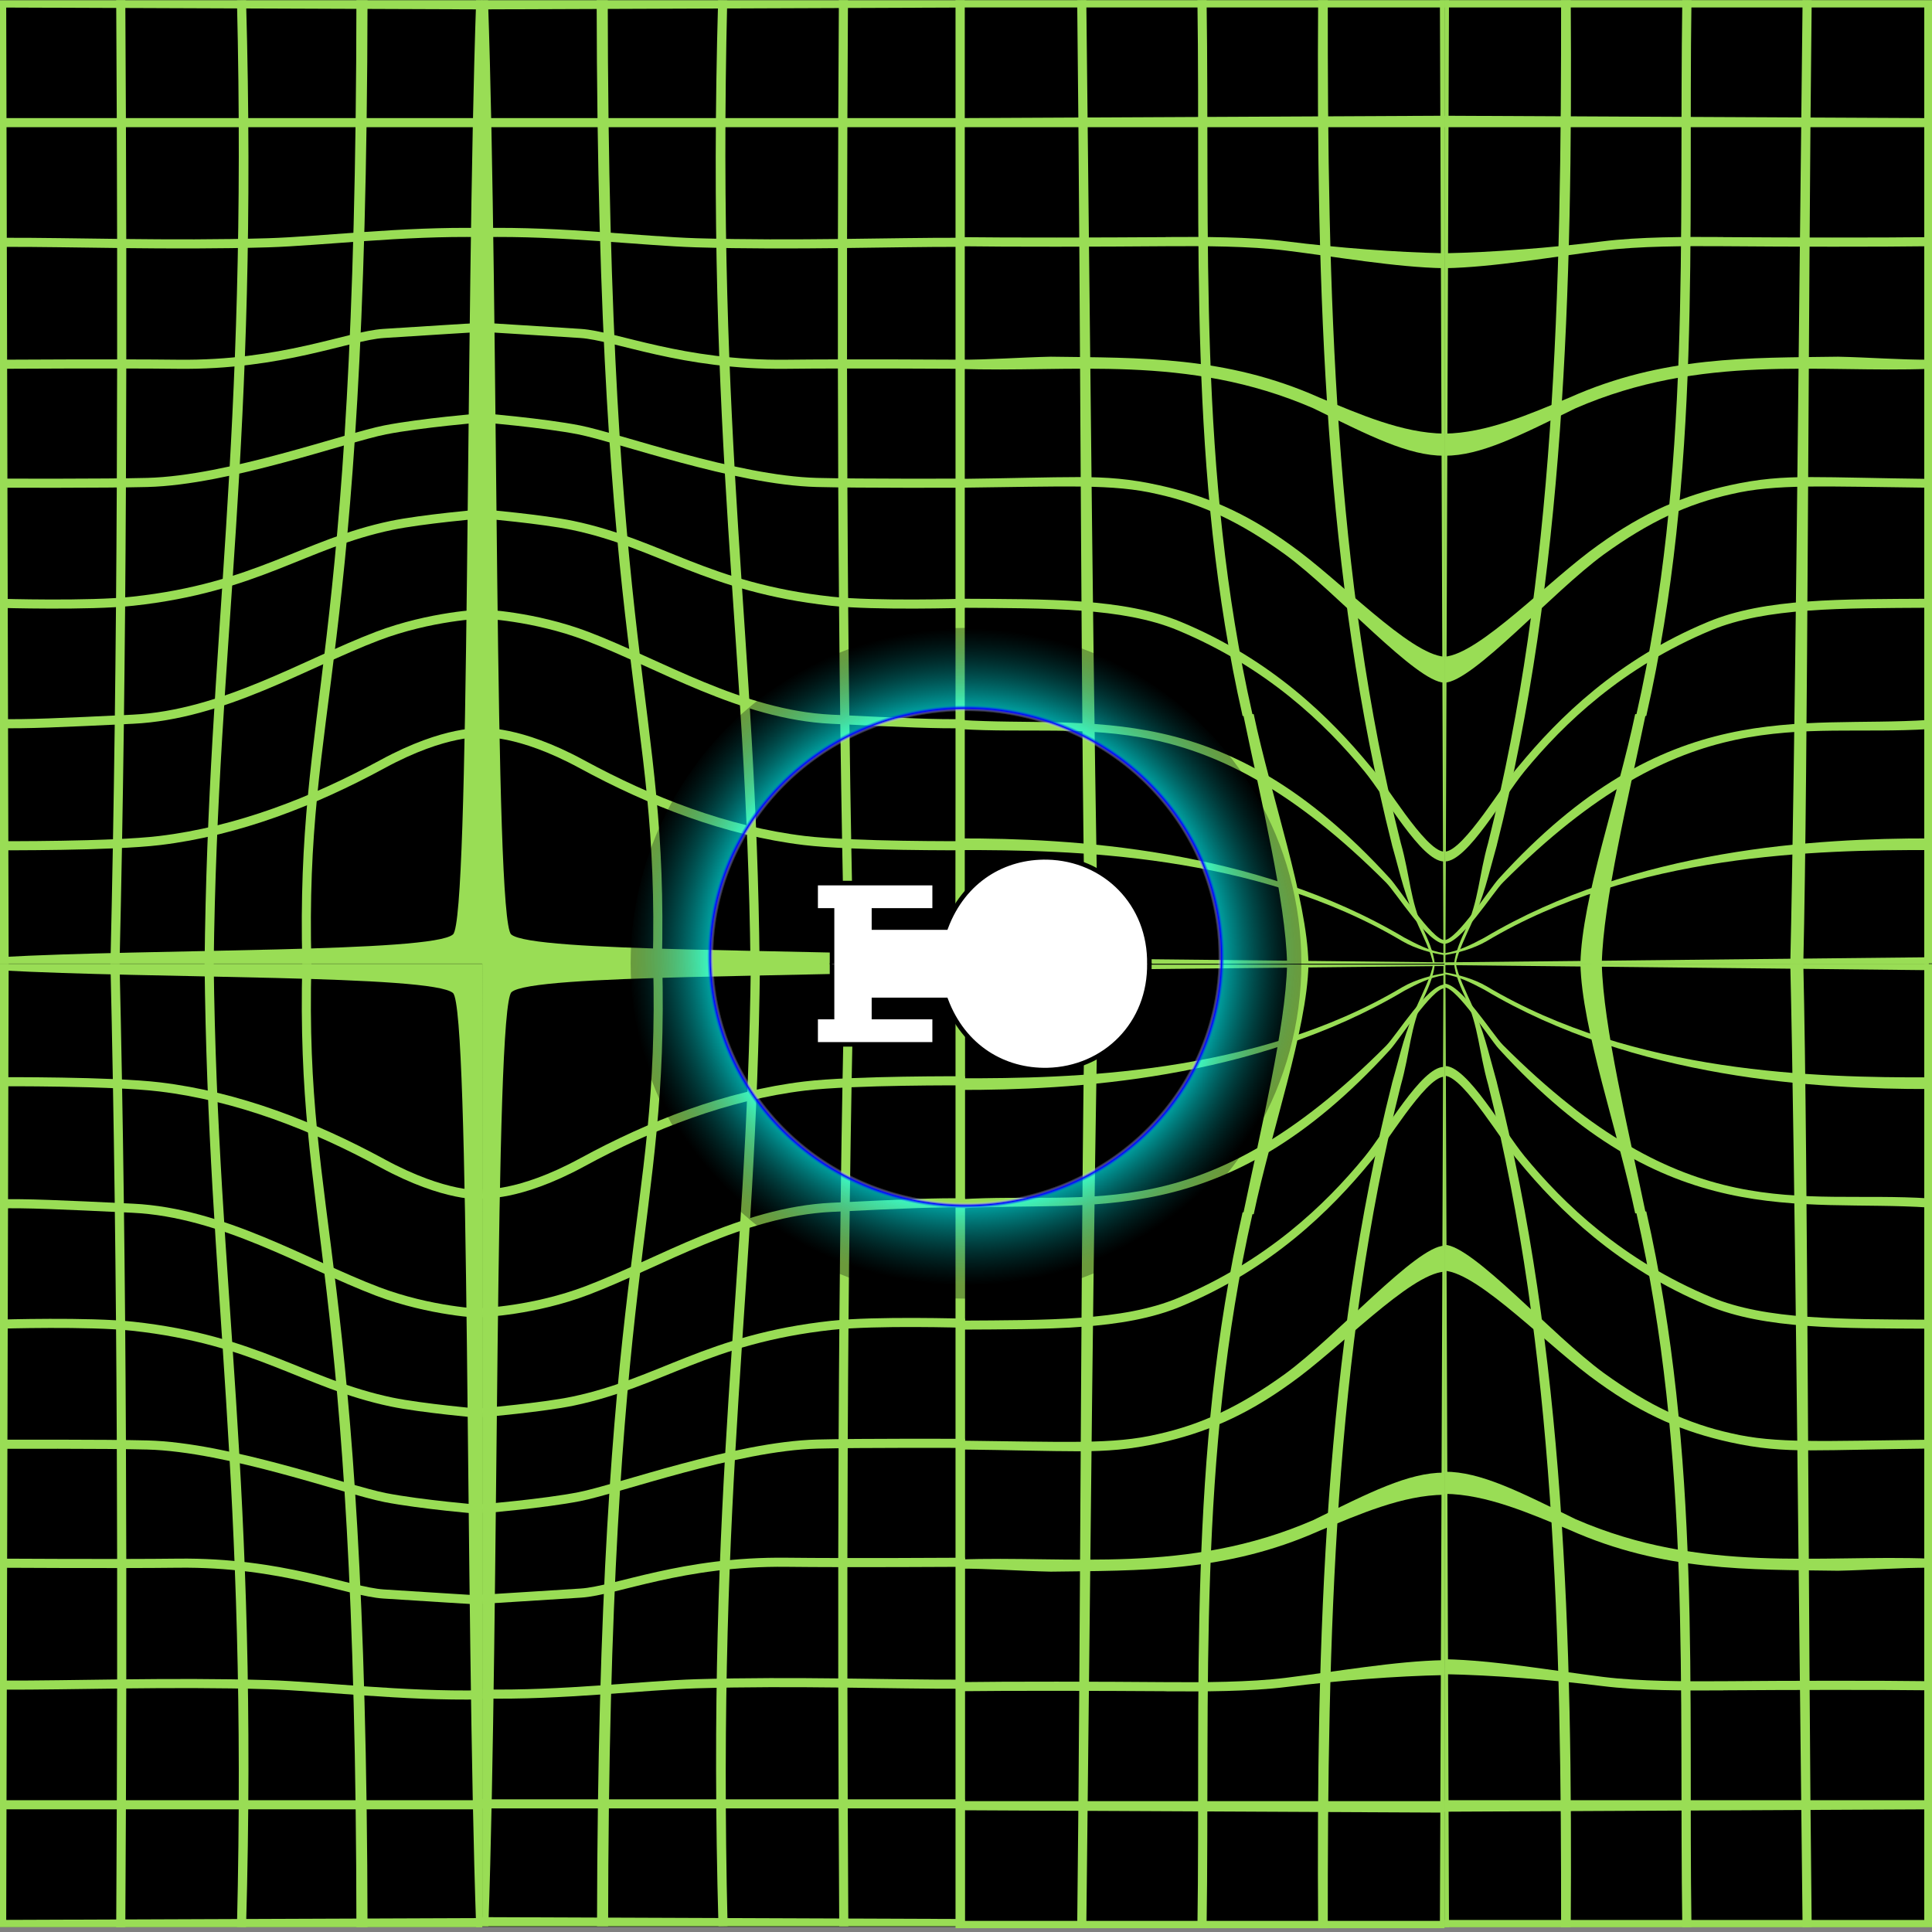
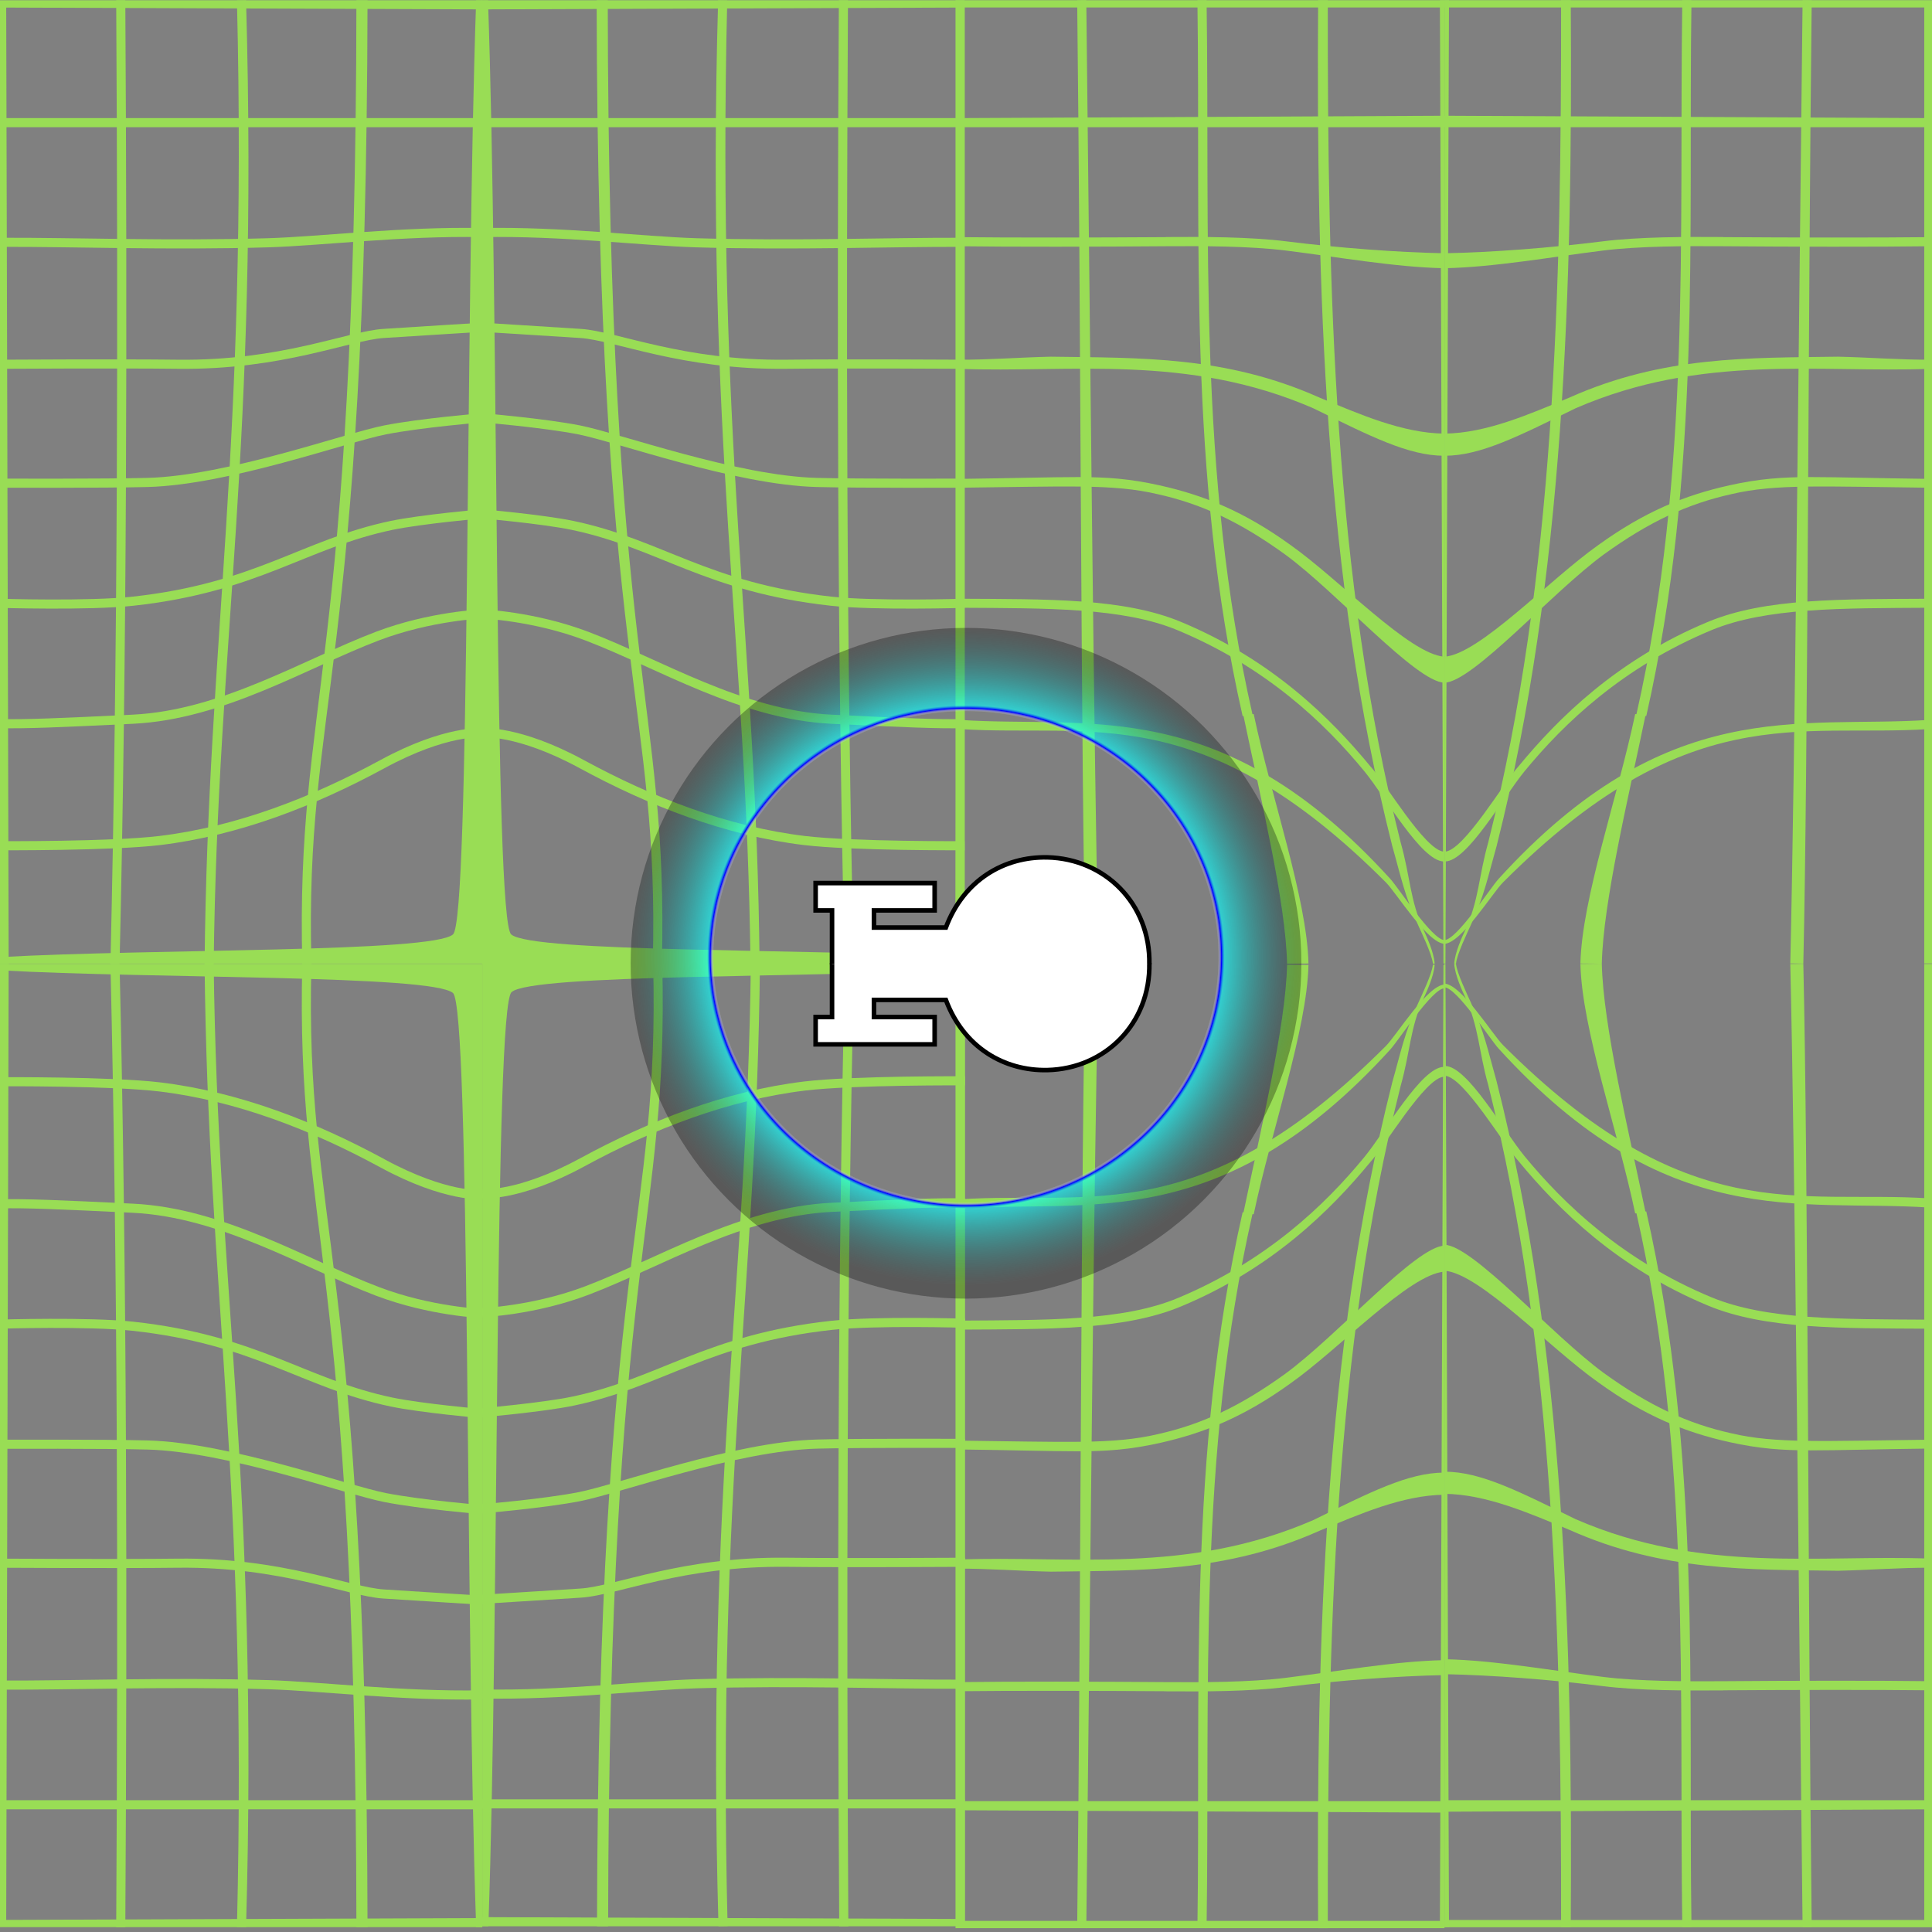
<svg xmlns="http://www.w3.org/2000/svg" xmlns:xlink="http://www.w3.org/1999/xlink" width="212mm" height="212mm" viewBox="0 0 212 212">
  <rect x="0" y="0" width="212" height="212" fill="#808080" stroke="none" />
  <defs>
    <radialGradient id="c" cx="-36.61" cy="148.6" r="37.05" gradientTransform="matrix(1 0 0 .973 142.6 3.31)" gradientUnits="userSpaceOnUse">
      <stop offset="0" stop-color="#fff" stop-opacity="0" />
      <stop offset=".747" stop-color="#fff" stop-opacity="0" />
      <stop offset=".757" stop-color="#00f" />
      <stop offset=".766" stop-color="#0ff" stop-opacity=".6" />
      <stop offset="1" stop-opacity=".3" />
    </radialGradient>
  </defs>
  <g transform="translate(0 -42.9)">
-     <path d="M0 42.93h212.2v211.4H0z" />
    <g id="a" fill="#9d5">
      <path d="M52.25 42.93c-1.203 34.47-.65 100.8-2.54 102.5-2.22 2.02-33.05 1.56-49.76 2.5v.71h52.97V42.94z" />
      <path d="M39.11 42.93c-.07 74.13-6.66 76.5-5.94 105.7h1c-.75-29 6.04-31.42 6.16-105.7zM27 42.93l-1 .02c1.19 49.09-3.2 70-3.55 105.7h1c.41-35.7 4.94-56.76 3.55-105.7zM12.75 42.92c.21 36.04.17 71.55-.63 105.7h1c.8-34.07.85-69.64.63-105.7z" />
      <path d="M52.92 42.93H-.05v105.7h1L.682 43.73l52.27.2z" />
      <g fill="none" stroke="#9d5">
        <path d="M-.03 56.36h52.95M52.88 68.42c-8.71-.17-17.6.94-23.46 1.12-10.91.32-21.46-.08-29.21-.05M52.92 78.81s-6.83.42-10.83.68c-3.85.25-11.14 3.52-22.59 3.38-6.46-.08-19.56 0-19.56 0M-.05 95.92s11.69.04 16.22-.08c8.93-.23 21.85-4.94 26.1-5.77 3.87-.76 10.65-1.33 10.65-1.33M-.05 109.1s9.79.3 14.64-.23c13.68-1.5 18.74-6.3 28.39-8.32 3.27-.68 9.94-1.27 9.94-1.27M-.05 122.3c2.84.07 6.61-.09 14.63-.48 9.87-.48 18.85-6.08 26.83-9.12 5.84-2.22 11.51-2.43 11.51-2.43M-.05 135.7s12.28.07 17.59-.57c8.55-1.03 16.86-4.27 24.42-8.38 6.99-3.8 10.95-3.44 10.95-3.44" />
      </g>
    </g>
    <use xlink:href="#a" transform="matrix(1 0 0 -1 0 297.3)" />
    <use xlink:href="#a" transform="matrix(-1 0 0 1 105.8 0)" />
    <use xlink:href="#a" transform="rotate(180 52.92 148.6)" />
    <g id="b" fill="#9d5">
      <path d="M158.5 55.6v1.26h53.32v-1zM189.1 68.91c-4.07-.03-9.26-.03-13.3.48-5.57.7-12.05 1.2-17.26 1.3l.02 1.64c5.31-.1 11.8-1.25 17.36-1.94 3.93-.49 9.1-.5 13.16-.47 7.22.06 17.08.08 22.78 0v-1c-5.68.07-15.55.05-22.77 0zM201.7 82.04c-9.82.14-19.2-.1-29.47 4.48-4.39 1.82-9.12 3.91-13.71 3.96v2.43c3.97 0 8.17-2.18 14.37-5.21 13.89-6.03 26.7-3.86 38.94-4.33v-1c-3.3.02-6.79-.26-10.13-.33zM198.7 95.25c-3.2 0-5.72.19-8.91.9-4.92 1.09-9.32 2.89-14.38 6.54-5.39 3.8-13.06 12-16.9 12.27v2.85c3.11-.07 11.78-9.91 17.49-14.08 4.97-3.59 9.2-5.55 14-6.61 4.83-1.14 10-.83 21.82-.7v-.97c-5.9-.07-9.93-.2-13.13-.2zM211.7 108.6c-9.6.06-18-.09-24.31 2.55-9.92 4.13-16.37 10.51-20.77 15.85-1.53 1.64-5.98 9.24-8.06 9.35l.03 1.08c2.47-.08 6.32-6.99 8.7-9.9 4.34-5.28 10.76-11.42 20.48-15.47 6.03-2.51 14.33-2.41 23.94-2.47z" />
      <path d="M211.6 121.9c-14.23.93-28.7-2.84-47.15 17.43-.98 1.08-4.57 6.67-5.95 6.73l-.03.41c1.91-.06 5.3-5.6 6.46-6.75 20.2-20.23 32.38-15.89 46.74-16.82z" />
-       <path d="M211.7 134.9c-12.13-.02-32.32 1.07-48.81 10.89-1.43.762-2.81 1.47-4.35 1.7v.21c1.25-.19 3.12-.67 4.58-1.52 16.19-9.65 36.49-10.02 48.57-10zM158.5 148.5v.15h53.15v-.71z" />
      <path d="M197.8 42.92c-.41 35.24-.83 83.44-1.35 105.7l1.43.02c.52-22.29.51-70.49.92-105.7zM184.6 42.92c-.38 26.01 1.01 51.73-5.03 78.34h-.14c-1.9 9.05-5.85 20.23-6.01 27.37l2.347.02c.16-6.82 2.88-18.04 4.78-27.18h.1c6.08-26.78 4.58-52.58 4.96-78.54z" />
      <path d="M158.5 42.92v.8h52.65v104.9h1V42.92z" />
      <path d="M171.3 42.92c.03 31.87-.67 63.33-8 92.44-1.06 3.75-1 6.3-2.53 9.63-.34.74-1.1 2.37-1.2 3.65h.2c.08-1 1.32-3.56 1.58-4.14 1.57-3.42 1.85-5.15 2.91-8.89v-.02c7.42-29.34 8.31-60.96 8.1-92.67zM158.5 42.93v105.7h.11l.39-105.7z" />
    </g>
    <use xlink:href="#b" transform="matrix(-1 0 0 1 317 0)" />
    <use xlink:href="#b" transform="matrix(1 0 0 -1 0 297.3)" />
    <use xlink:href="#b" transform="rotate(180 158.5 148.7)" />
    <circle cx="106" cy="148.6" r="36.8" fill="url(#c)" />
    <path id="d" fill="#fff" stroke="#000" stroke-width=".5" d="M91.3 148.6v5.9h-1.8v3h13.06v-3H95.9v-1.88h7.89c1.96 5.22 6.4 7.8 11.14 7.7 6.3-.15 11.32-5.07 11.19-11.75" />
    <use xlink:href="#d" transform="matrix(1 0 0 -1 0 297.3)" />
  </g>
</svg>